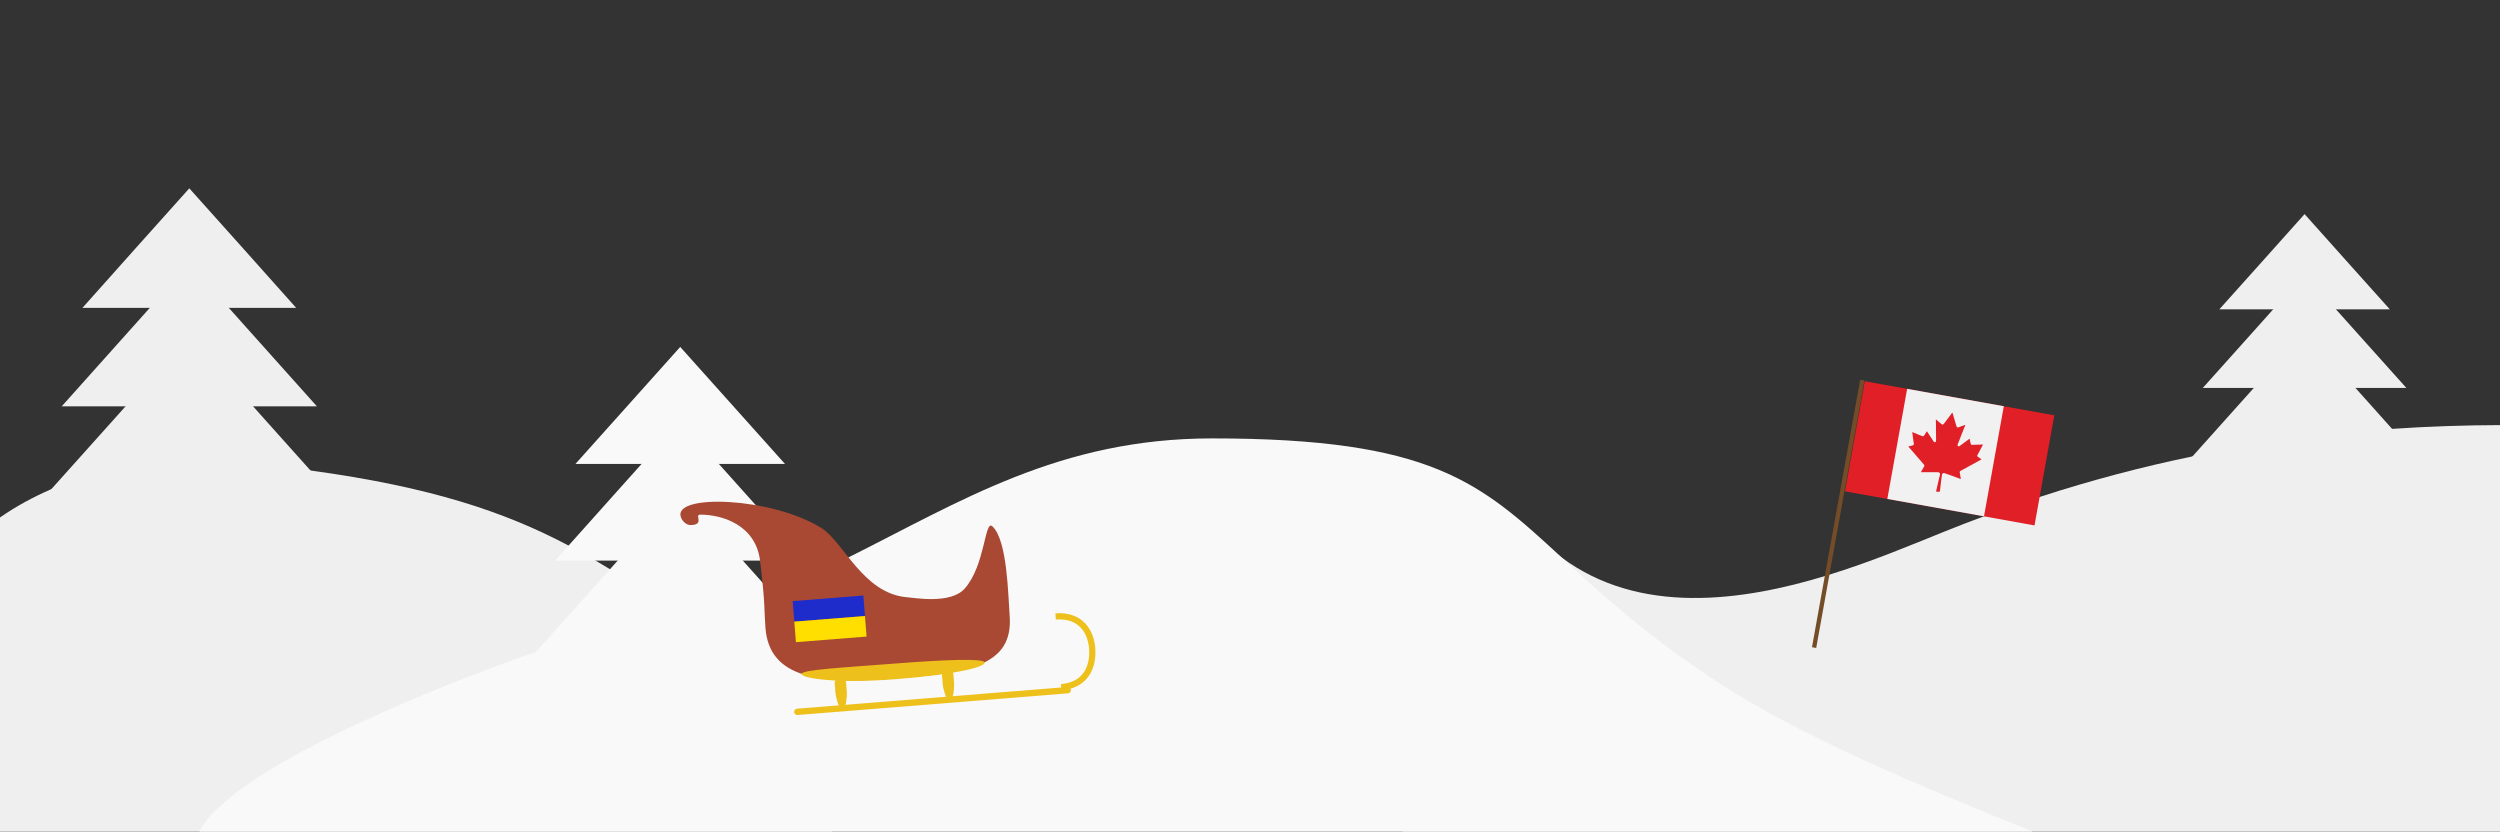
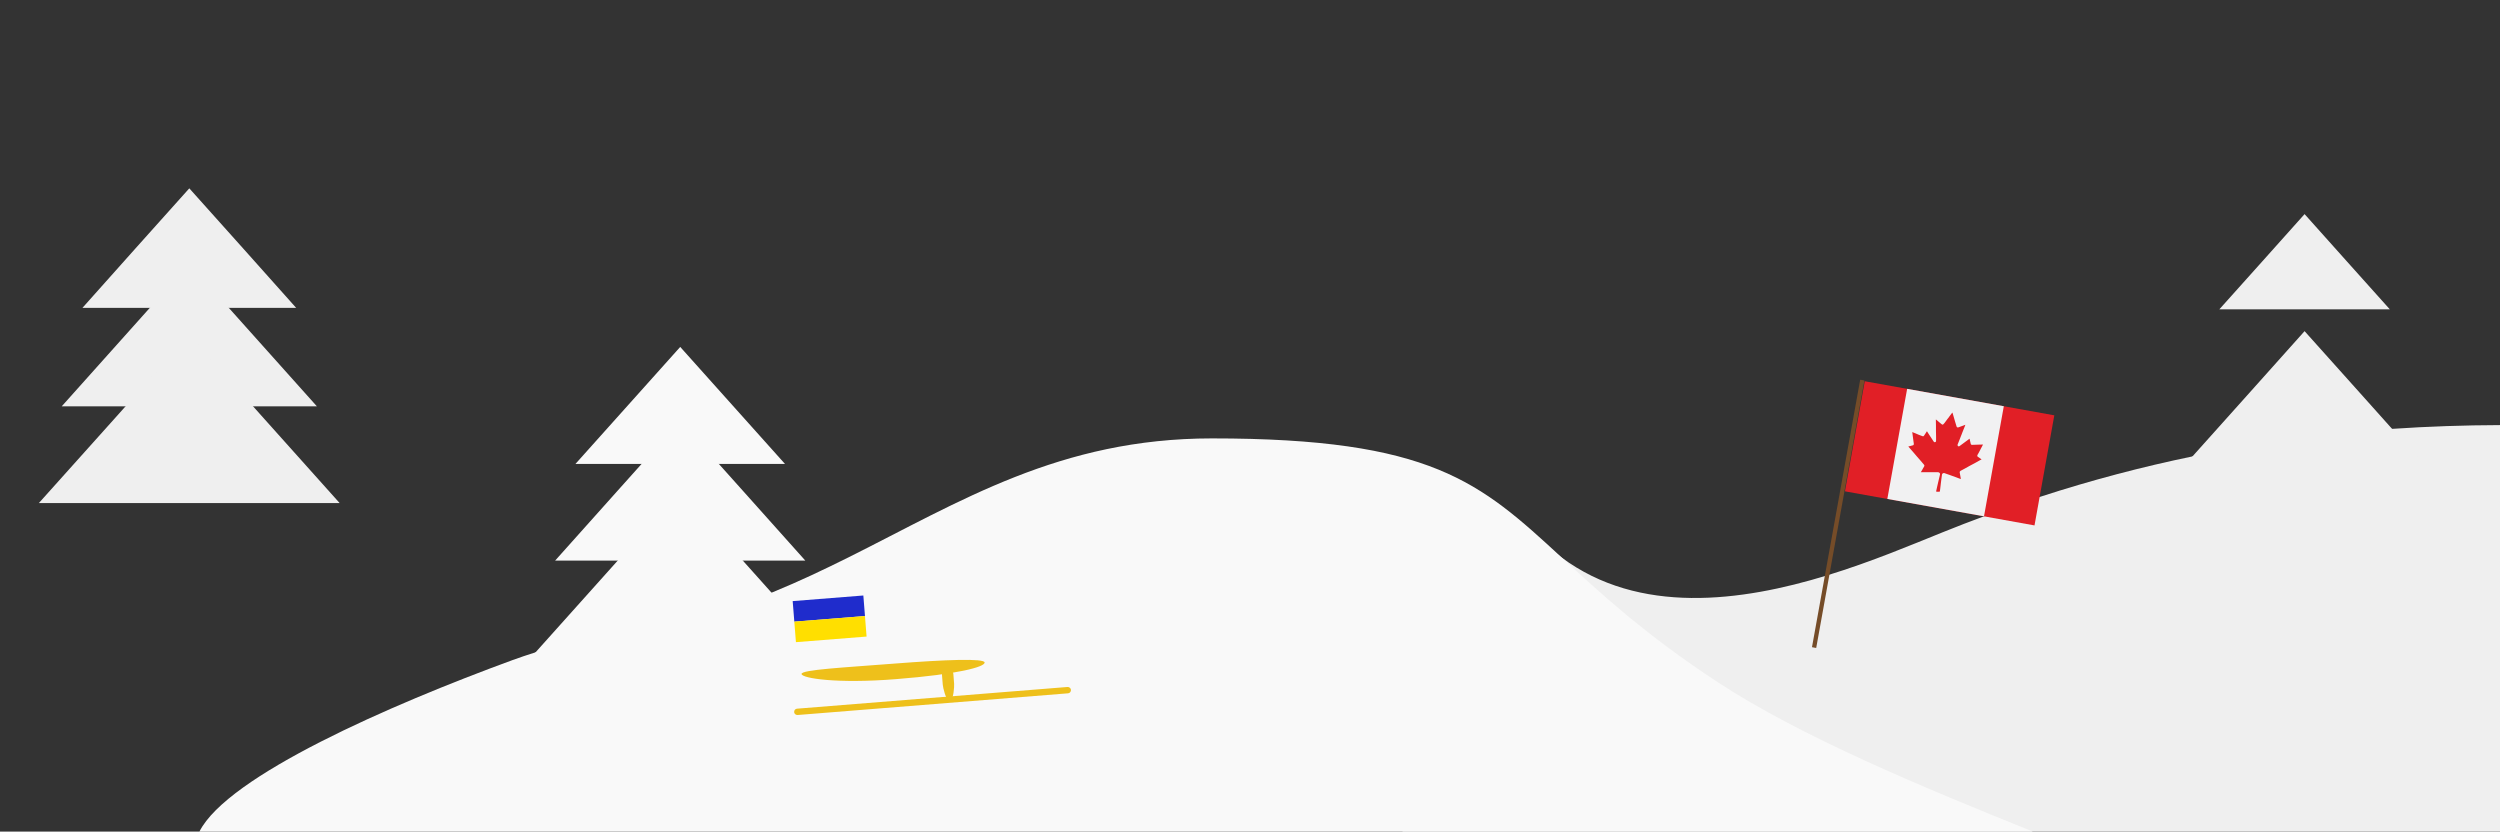
<svg xmlns="http://www.w3.org/2000/svg" version="1.1" id="Layer_1" x="0px" y="0px" viewBox="0 0 2328.3 774.5" style="enable-background:new 0 0 2328.3 774.5;" xml:space="preserve">
  <rect x="0" y="0" width="2328.3" height="774.5" fill="#333333" stroke="none" />
  <style type="text/css">
	.st0{fill:#EFEFEF;}
	.st1{fill:#F9F9F9;}
	.st2{fill:none;stroke:#754C28;stroke-width:4;stroke-miterlimit:10;}
	.st3{fill:#E11F26;}
	.st4{fill:#F1F1F2;}
	.st5{fill:#A94933;}
	.st6{fill:#EEC01B;}
	.st7{fill:none;stroke:#EEC01B;stroke-width:6;stroke-miterlimit:10;}
	.st8{fill:none;stroke:#EEC01B;stroke-width:5.78;stroke-miterlimit:10;}
	.st9{fill:#1F2CCC;}
	.st10{fill:#FFDF00;}
</style>
  <g>
-     <path class="st0" d="M774.9,774.5H0V481.9c14.6-10.1,30.6-18.9,47.9-26.4c49.6-21.5,109.5-31.3,177.9-24.7   c22.6,2.2,43.7,4.7,63.5,7.4c111.7,15.3,180.6,38.4,240.2,69.9c8.5,4.5,16.8,9.1,25,13.9c4.5,2.7,9,5.4,13.5,8.1   c16.7,10.2,33.2,21.2,50.5,32.9c5.2,3.5,10.5,7.4,15.8,11.7c12.6,10.1,25.5,22.1,38.1,35.6C714.3,655.3,753.6,716,774.9,774.5z" />
    <path class="st0" d="M2328.3,395.9v378.6H1306.7c-8.5-4.7-16.7-9.5-24.8-14.5c-263.4-164.3,63.4-341,156.4-254.2   c5.2,4.8,10.5,9.3,15.9,13.3c72.4,53.9,167.3,41.3,247.3,16.8c41.8-12.8,79.5-28.8,107.8-40.2c13.1-5.3,26.1-10.3,39.1-15.1h0   c17.2-6.3,34.3-12.3,51.3-17.8c48.2-15.7,95.6-28.1,142-37.7c64.1-13.4,126.3-21.5,186.1-25.7   C2262.1,397.1,2295.6,396,2328.3,395.9z" />
    <path class="st1" d="M1893.3,774.5H185.7c26.3-51.9,177.2-117.8,291.5-159.7c6.9-2.5,14.2-5,21.6-7.3h0   c42.6-13.3,91.9-23.2,135.4-32.7c29.6-6.5,56.6-12.8,76.9-20c2.6-0.9,5-1.8,7.4-2.8c0.5-0.2,1-0.4,1.5-0.6   c24.4-10,47.5-21,70.2-32.3c104.2-52,196.8-110.8,338.5-110.8c204.4,0,249.3,40.4,325.6,110.8c35.4,32.6,77.5,71.7,145.4,116.2   C1677.5,686.3,1790.3,733,1893.3,774.5z" />
    <polygon class="st0" points="275.8,286.7 176.3,286.7 76.8,286.7 126.5,231 176.3,175.4 226.1,231  " />
    <polygon class="st0" points="295.1,378.4 176.3,378.4 57.5,378.4 116.9,312 176.3,245.6 235.7,312  " />
    <polygon class="st0" points="316.3,468.5 176.3,468.5 36.2,468.5 106.3,390.3 176.3,312 246.3,390.3  " />
    <polygon class="st0" points="2225.7,288.1 2146.3,288.1 2066.9,288.1 2106.6,243.8 2146.3,199.4 2186,243.8  " />
-     <polygon class="st0" points="2241.1,361.3 2146.3,361.3 2051.5,361.3 2098.9,308.4 2146.3,255.4 2193.7,308.4  " />
    <polygon class="st0" points="2258,433.2 2146.3,433.2 2034.6,433.2 2090.5,370.8 2146.3,308.4 2202.2,370.8  " />
    <polygon class="st1" points="731.1,432.1 633.5,432.1 535.9,432.1 584.7,377.6 633.5,323.1 682.3,377.6  " />
    <polygon class="st1" points="750,522.1 633.5,522.1 517,522.1 575.2,457 633.5,391.9 691.8,457  " />
    <polygon class="st1" points="770.8,610.4 633.5,610.4 496.2,610.4 564.9,533.7 633.5,457 702.2,533.7  " />
    <line class="st2" x1="1734.4" y1="354" x2="1689.5" y2="603.1" />
    <rect x="1763.9" y="332.1" transform="matrix(0.177 -0.984 0.984 0.177 1079.254 2134.482)" class="st3" width="104.2" height="179.4" />
    <rect x="1760.1" y="375.4" transform="matrix(0.177 -0.984 0.984 0.177 1076.777 2130.164)" class="st4" width="104.2" height="91.5" />
    <path class="st3" d="M1803.1,457.8c0.3-1.5,0.7-3,1-4.5c0.3-1.3,0.6-2.6,0.9-3.9c0.4-1.7,0.8-3.4,1.2-5.1c0.2-0.8,0.4-1.7,0.6-2.5   c0.2-1-0.7-1.9-1.7-2c-1.7,0-3.4,0-5.1,0c-3.6,0-7.2,0-10.8,0c-0.1,0-0.2,0-0.3,0c0.5-0.8,1-1.6,1.4-2.4c0.2-0.4,0.5-0.8,0.7-1.3   c0.3-0.5,0.6-1,0.9-1.5c0.4-0.7,0.5-1.2-0.1-1.9c-1.4-1.6-2.8-3.2-4.1-4.8c-0.8-0.9-1.5-1.7-2.3-2.6c-0.9-1.1-1.9-2.2-2.8-3.3   c-1.1-1.3-2.3-2.6-3.4-3.9c-0.6-0.7-1.2-1.4-1.8-2.1c0,0-0.1-0.1-0.1-0.2c0.6-0.2,1.2-0.3,1.7-0.4c0.9-0.2,1.7-0.5,2.6-0.7   c0.5-0.1,0.8-0.7,0.8-1.2c-0.2-1.7-0.5-3.4-0.7-5.1c-0.2-1.8-0.5-3.6-0.7-5.4c0-0.2-0.1-0.4-0.1-0.6c1,0.4,1.9,0.7,2.8,1.1   c1,0.4,2,0.8,3,1.3c0.9,0.4,1.7,0.7,2.6,1c0.4,0.1,0.7,0.3,1.1,0.4c0.6,0.3,1.2,0.1,1.5-0.5c0.5-0.7,0.9-1.4,1.4-2.1   c0.4-0.7,0.9-1.3,1.3-2c0.6,0.9,1.2,1.8,1.7,2.7c1,1.6,2,3.2,3.1,4.7c0.5,0.8,1,1.5,1.5,2.3c0.5,0.8,1.6,0.7,2.1-0.1   c0.1-0.2,0.1-0.6,0.1-0.9c0-1.3,0-2.7,0-4c0-1.5-0.1-3.1-0.1-4.6c0-1.6,0-3.2,0-4.8c0-1.9-0.1-3.8-0.1-5.7c0-0.2,0-0.3,0-0.6   c0.4,0.3,0.7,0.6,1,0.8c0.4,0.4,0.8,0.7,1.3,1.1c0.7,0.6,1.3,1.1,2,1.7c0.4,0.4,0.9,0.7,1.4,1.1c0.4,0.3,1,0.2,1.2-0.1   c0.4-0.4,0.7-0.8,1.1-1.2c0.5-0.6,1-1.3,1.5-2c0.4-0.6,0.9-1.2,1.3-1.8c0.4-0.6,0.9-1.1,1.3-1.6c0.2-0.3,0.4-0.6,0.6-0.9   c0.6-0.8,1.2-1.6,1.8-2.4c0.3-0.4,0.6-0.7,0.9-1.1c0.1,0.4,0.3,0.8,0.4,1.2c0.3,1.1,0.7,2.2,1,3.4c0.4,1.3,0.8,2.6,1.1,3.8   c0.5,1.5,0.9,3.1,1.4,4.6c0.2,0.7,0.9,1.1,1.7,0.8c1.4-0.5,2.7-1,4.1-1.5c0.8-0.3,1.6-0.6,2.4-0.9c-0.2,0.5-0.4,1.1-0.6,1.6   c-0.3,0.8-0.7,1.7-1,2.5c-0.4,1-0.8,2-1.2,3c-0.3,0.7-0.5,1.4-0.8,2.1c-0.3,0.7-0.5,1.4-0.8,2c-0.3,0.7-0.5,1.4-0.8,2.1   c-0.3,0.8-0.7,1.7-1,2.5c-0.4,0.9-0.7,1.9-1.1,2.8c-0.1,0.4,0.1,1,0.4,1.2c0.5,0.4,1,0.4,1.5,0c0.7-0.5,1.5-1.1,2.2-1.6   c2.3-1.7,4.6-3.4,6.9-5.1c0,0,0.1-0.1,0.2-0.2c0.1,0.5,0.2,0.9,0.3,1.4c0.3,1.2,0.5,2.3,0.8,3.5c0.1,0.5,0.6,0.9,1.2,0.9   c1.9-0.1,3.8-0.1,5.7-0.2c1.4,0,2.7-0.1,4.1-0.1c0.1,0,0.2,0,0.4,0c-0.2,0.4-0.3,0.7-0.5,1c-0.3,0.6-0.7,1.3-1,1.9   c-0.4,0.8-0.9,1.6-1.3,2.5c-0.4,0.8-0.8,1.5-1.2,2.3c-0.3,0.6-0.7,1.3-1.1,1.9c-0.4,0.7-0.3,1.4,0.3,1.8c0.9,0.6,1.7,1.2,2.6,1.8   c0.3,0.2,0.5,0.4,0.9,0.6c-0.5,0.3-1,0.6-1.5,0.8c-1.7,0.9-3.3,1.9-5,2.8c-1.6,0.9-3.2,1.7-4.9,2.6c-1.4,0.8-2.8,1.6-4.1,2.3   c-1.4,0.7-2.7,1.5-4.1,2.2c-0.5,0.3-0.9,0.8-0.8,1.5c0.4,2,0.7,4,1.1,6.1c-0.4-0.2-0.9-0.3-1.3-0.4c-0.7-0.3-1.4-0.5-2.1-0.8   c-1-0.4-2-0.7-2.9-1.1c-0.8-0.3-1.7-0.6-2.6-0.9c-0.6-0.2-1.3-0.5-1.9-0.7c-0.9-0.3-1.7-0.6-2.6-0.9c-0.6-0.2-1.3-0.4-1.9-0.7   c-0.9-0.3-2.1,0.3-2.3,1.3c-0.2,1.3-0.3,2.5-0.5,3.8c-0.2,1.3-0.3,2.6-0.5,3.9c-0.1,0.9-0.2,1.7-0.3,2.6c-0.1,1.1-0.3,2.3-0.4,3.4   c-0.1,0.7-0.2,1.4-0.3,2.1c0,0.3-0.2,0.2-0.4,0.2C1805,458.1,1804,458,1803.1,457.8z" />
-     <path class="st5" d="M940.3,573.3c3.8,47.5-39.7,53.4-107.6,58.7s-116.1,0.4-119.8-47c-1.3-16.1,0-21.2-5-62.6   c-4.1-33.8-35.8-43.2-55.8-43.1c-5.8,0,4.7,9.5-8.9,9.7c-4.2,0-7.8-3.7-9.1-7.4c-7.8-22,84.8-18.8,131.1,10.3   c20.5,12.9,38.5,60.8,79.3,64.3c7.5,0.6,40.7,6.6,53.8-7.9c19.2-21.3,18.7-64.5,25.8-58.2C938.3,502.6,938.9,555.5,940.3,573.3z" />
    <path class="st6" d="M917,617c0.3,4-23.9,10.9-82.6,15.5c-55.1,4.4-87.6-0.8-87.9-4.8c-0.3-4,39.4-6,86.7-9.7   C880.6,614.3,916.8,613,917,617z" />
-     <path class="st6" d="M785.8,659.1l-2.6,0.2c-2.2,0.2-4.9-10.9-5.1-13.7l-0.7-8.9c-0.2-2.8,1.4-5.3,3.6-5.4l2.6-0.2   c2.2-0.2,4.2,2,4.4,4.8l0.7,8.9C788.9,647.6,788,658.9,785.8,659.1z" />
    <path class="st6" d="M885.7,651.1l-2.6,0.2c-2.2,0.2-4.9-10.9-5.1-13.7l-0.7-8.9c-0.2-2.8,1.4-5.3,3.6-5.4l2.6-0.2   c2.2-0.2,4.2,2,4.4,4.9l0.7,8.9C888.8,639.7,887.9,651,885.7,651.1z" />
    <path class="st6" d="M742.3,660l251.9-20.2c1.6-0.1,3.1,1.1,3.2,2.7l0,0c0.1,1.6-1.1,3.1-2.7,3.2l-251.9,20.2   c-1.6,0.1-3.1-1.1-3.2-2.7l0,0C739.5,661.5,740.7,660.1,742.3,660z" />
    <path class="st7" d="M968.5,573.8" />
-     <path class="st8" d="M988.3,640c23.3-1.9,30.3-19.4,28.8-36.8c-1.3-14.7-10.4-30.9-34-29.1" />
    <rect x="738.8" y="557.1" transform="matrix(0.997 -7.915506e-02 7.915506e-02 0.997 -42.438 62.868)" class="st9" width="66" height="19.2" />
    <rect x="740.3" y="576.2" transform="matrix(0.997 -7.915506e-02 7.915506e-02 0.997 -43.944 63.047)" class="st10" width="66" height="19.2" />
  </g>
</svg>